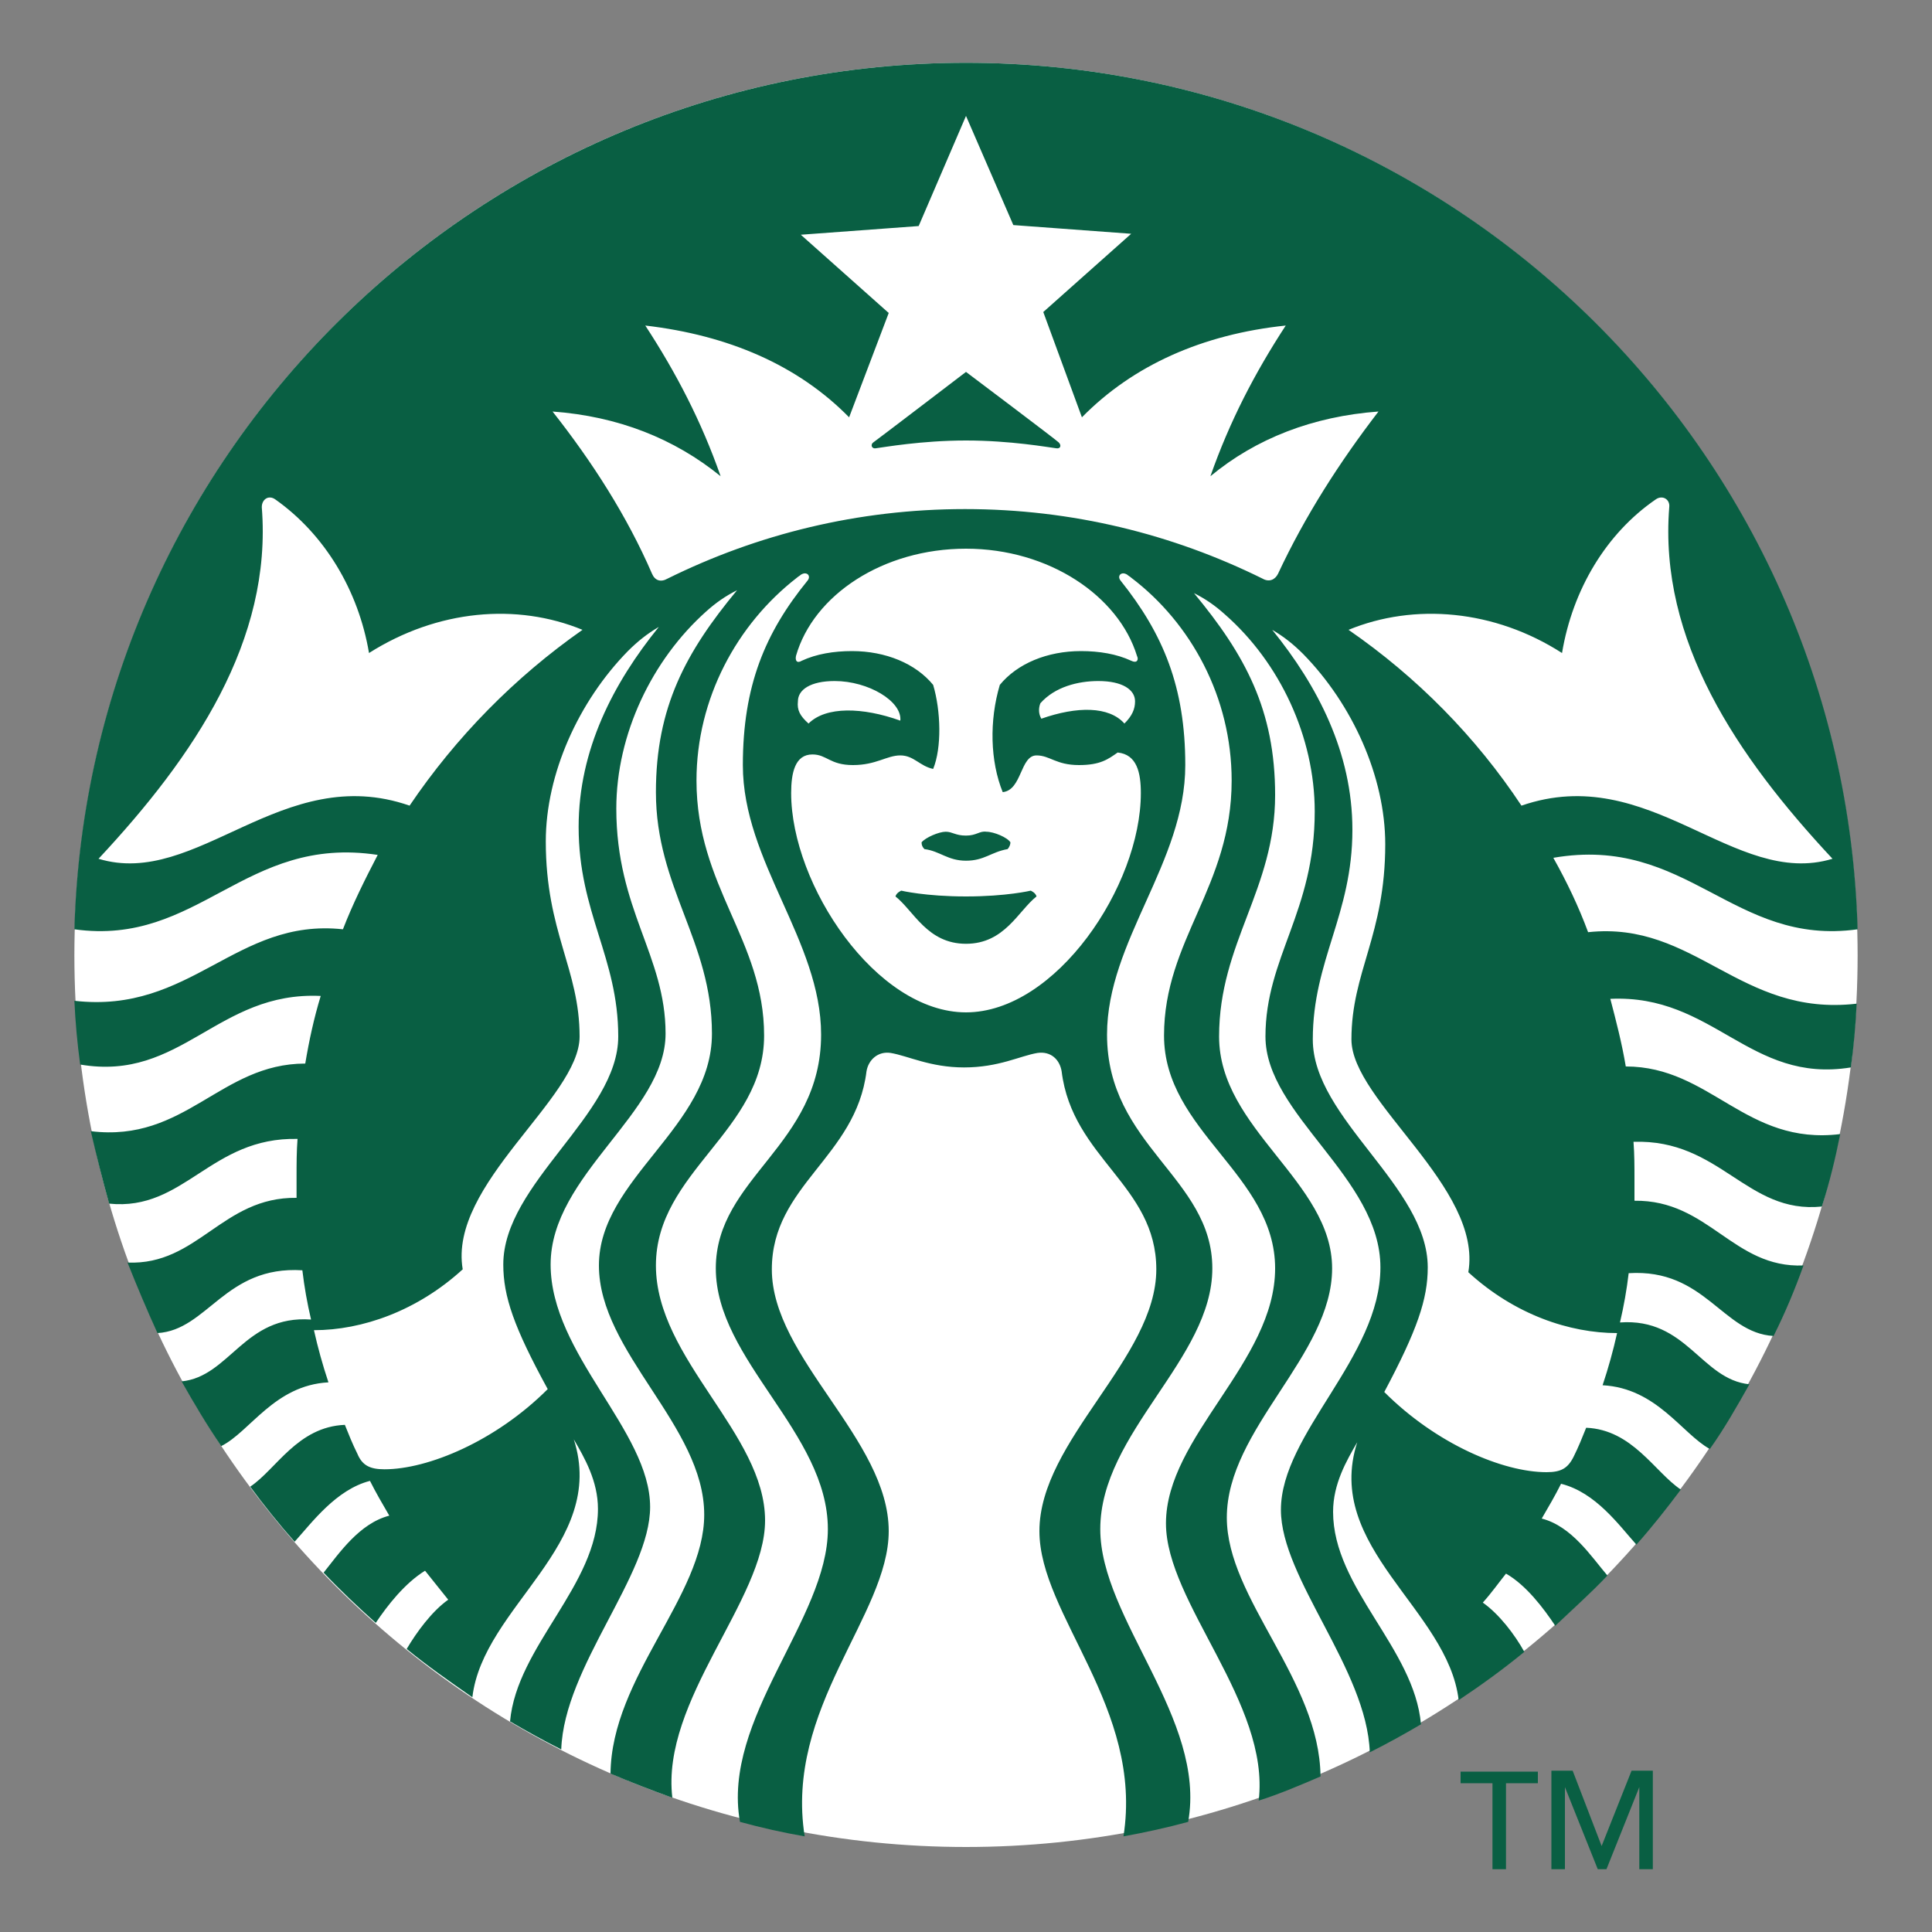
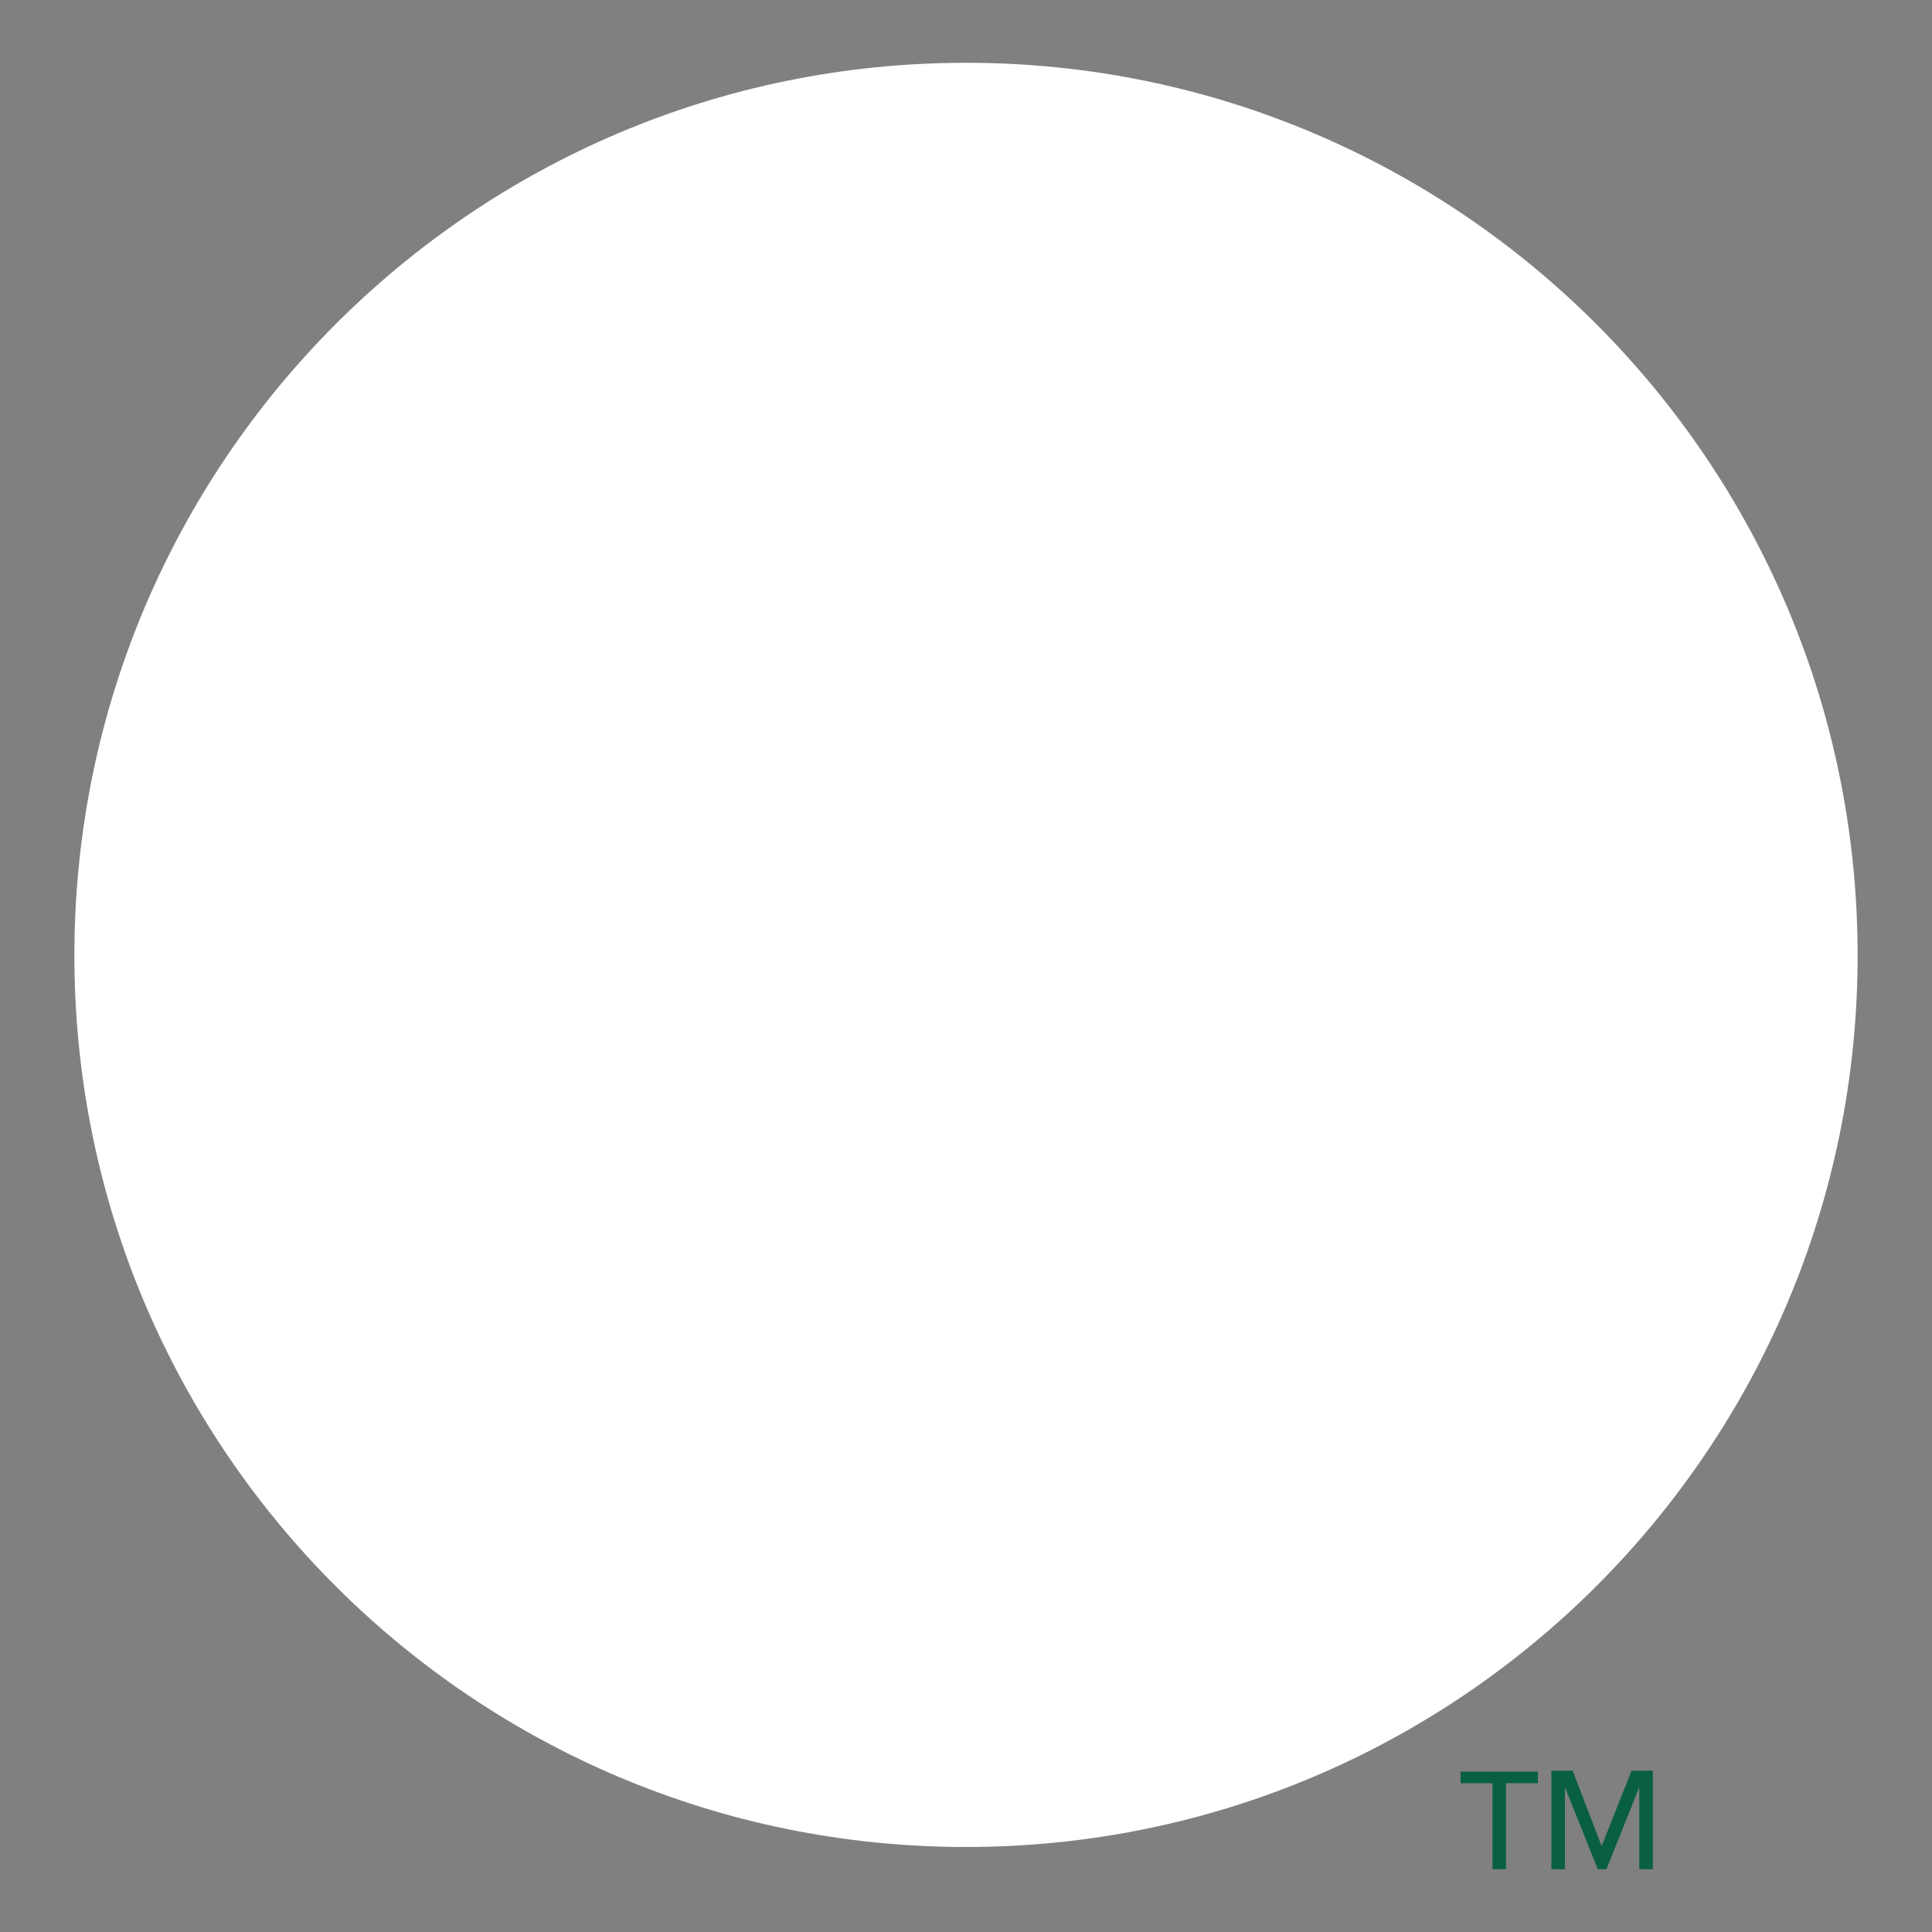
<svg xmlns="http://www.w3.org/2000/svg" version="1.1" id="Layer_1" x="0px" y="0px" viewBox="0 0 200 200" style="enable-background:new 0 0 200 200;" xml:space="preserve">
  <rect x="0" y="0" width="200" height="200" fill="#808080" stroke="none" />
  <style type="text/css">
	.st0{fill:none;}
	.st1{fill:#FFFFFF;}
	.st2{fill:#095F43;}
</style>
  <g>
    <g>
      <g>
        <path class="st0" d="M25.6,119.2l-1.6-9.7l-0.1,0l-0.7,10.1L21,120l-4-9.3l-0.1,0l1.8,9.7l-2.9,0.5l-2.5-14.1l4-0.7l3.9,8.7     l0.1,0l0.6-9.5l4.3-0.8l2.5,14.1L25.6,119.2z" />
        <path class="st0" d="M37.6,117.1l-1-2.5l-3.2,0.6l-0.1,2.7l-3.2,0.6l0.9-14.7l4-0.7l5.9,13.5L37.6,117.1z M33.5,106.4L33.5,106.4     l-0.2,6.2l2.4-0.4L33.5,106.4z" />
        <path class="st0" d="M46.1,104.5c-0.6-0.5-1.3-0.7-2-0.6c-0.7,0.1-1.3,0.7-1.1,1.7c0.2,0.9,0.8,1.1,2.1,1.5     c1.4,0.4,3.3,1.1,3.7,3.6c0.5,3.1-1.3,5-3.6,5.4c-1.7,0.3-3.3-0.2-4.3-0.9l1.2-2.7c0.7,0.5,1.6,0.8,2.5,0.7     c0.8-0.1,1.3-0.8,1.1-1.7c-0.2-0.9-0.9-1.3-2.2-1.6c-1.7-0.5-3.1-1.2-3.5-3.6c-0.6-3.1,1.5-4.9,3.6-5.2c1.5-0.3,2.9,0,3.9,0.8     L46.1,104.5z" />
        <path class="st0" d="M53.6,102.5l2,11.4l-3.1,0.6l-2-11.4l-2.6,0.5l-0.5-2.7l8.3-1.5l0.5,2.7L53.6,102.5z" />
        <path class="st0" d="M59.5,113.2L57,99.1l6.8-1.2l0.5,2.8l-3.8,0.7l0.5,2.8l3.5-0.6l0.5,2.6l-3.5,0.6l0.5,3.1l4-0.7l0.5,2.9     L59.5,113.2z" />
        <path class="st0" d="M74.3,110.6l-2.9-5.3l-0.9,0.2l1,5.6l-3.1,0.5l-2.5-14.1l4.5-0.8c2.7-0.5,4.6,0.7,5.1,3.5     c0.4,2.1-0.5,3.4-1.4,3.9l3.5,5.9L74.3,110.6z M70.5,99.5l-1,0.2l0.6,3.6l0.9-0.2c0.9-0.2,1.6-0.8,1.4-2.1     C72.2,99.5,71.2,99.3,70.5,99.5z" />
        <path class="st0" d="M83.2,109l-2.5-14.1l3.2-0.6l2,11.2l3.8-0.7l0.5,3L83.2,109z" />
        <path class="st0" d="M96,107.2c-3.4,0.6-6-2-6.7-6.5c-0.8-4.5,0.7-7.8,4.1-8.4c3.4-0.6,5.9,2,6.7,6.4     C100.9,103.2,99.4,106.6,96,107.2z M93.9,95.4c-1.5,0.3-1.8,2.2-1.4,4.7c0.4,2.5,1.5,4.2,2.9,4c1.4-0.3,1.8-2.3,1.4-4.7     C96.4,96.9,95.4,95.1,93.9,95.4z" />
        <path class="st0" d="M108.4,104.9c-3.5,0.6-6.2-2-7-6.4c-0.8-4.4,0.9-7.8,4.2-8.4c1.9-0.3,3.3,0.2,4.2,1l-1.3,2.6     c-0.6-0.6-1.3-0.8-2.1-0.7c-1.8,0.3-2.2,2.5-1.8,4.8c0.4,2.4,1.5,4.3,3.3,4c0.5-0.1,0.8-0.3,1.1-0.5l-0.5-2.6l-1.5,0.3l-0.5-2.8     l4.3-0.8l1.3,7.5C111.4,103.9,110.2,104.6,108.4,104.9z" />
        <path class="st0" d="M119.4,103c-3.4,0.6-6-2-6.7-6.5c-0.8-4.5,0.7-7.8,4.1-8.4c3.4-0.6,5.9,2,6.7,6.4     C124.3,99.1,122.8,102.5,119.4,103z M117.3,91.2c-1.5,0.3-1.8,2.2-1.4,4.7c0.4,2.5,1.5,4.2,2.9,4c1.4-0.3,1.8-2.3,1.4-4.7     C119.8,92.7,118.8,91,117.3,91.2z" />
        <path class="st0" d="M134.5,100l-3.5,0.6l2.2-12l-4.8,0.9l-0.5-2.8l8.3-1.5l0.4,2.4L134.5,100z" />
        <path class="st0" d="M141.8,99.5l-1.7-0.1l1.2-16.2l1.7,0.1L141.8,99.5z" />
        <path class="st0" d="M152.1,90.9l-2.1,3.5l4.6-0.8l0.5,2.8l-8.4,1.5l-0.5-2.8l3.4-5.7c0.5-0.9,0.8-1.9,0.7-2.6     c-0.1-0.8-0.6-1.4-1.5-1.3c-0.8,0.1-1.2,0.9-1.1,2.1l-3,0.2c-0.2-2.9,1.3-4.7,3.8-5.1c2.6-0.5,4.5,0.9,5,3.4     C153.8,87.9,152.9,89.5,152.1,90.9z" />
        <path class="st0" d="M161.5,95.5c-3.8,0.7-5.4-3.4-5.9-6.5c-0.6-3.2-0.5-7.5,3.3-8.2c3.8-0.7,5.4,3.4,6,6.5     C165.4,90.5,165.4,94.9,161.5,95.5z M159.4,83.6c-1.3,0.2-1,3-0.7,4.8c0.3,1.9,1,4.5,2.3,4.3c1.3-0.2,1-2.9,0.7-4.8     C161.4,86.1,160.7,83.4,159.4,83.6z" />
        <path class="st0" d="M171.2,93.5l-1.8-10.4l-1.8,2l-1.8-2.2l3.4-3.5l2.8-0.5l2.5,14.1L171.2,93.5z" />
-         <path class="st0" d="M185.2,88.1l0.5,2.8l-2.8,0.5l-0.5-2.8l-5.2,0.9l-0.5-2.7l2.6-9.3l3.9-0.7l1.5,8.7l1.4-0.3l0.5,2.6     L185.2,88.1z M181,80.4L181,80.4l-1.5,6l2.5-0.4L181,80.4z" />
      </g>
      <g>
        <g>
          <path class="st1" d="M192.3,98.9c0,51-41.3,92.3-92.3,92.3c-51,0-92.3-41.3-92.3-92.3S49,6.5,100,6.5      C151,6.5,192.3,47.9,192.3,98.9z" />
-           <path class="st2" d="M109.3,46.4c-0.8-0.1-4.7-0.8-9.3-0.8c-4.6,0-8.5,0.7-9.3,0.8c-0.5,0.1-0.6-0.4-0.3-0.6      c0.3-0.2,9.6-7.3,9.6-7.3s9.3,7,9.6,7.3C109.9,46.1,109.8,46.5,109.3,46.4z M93.3,92.2c0,0-0.5,0.2-0.6,0.6      c1.9,1.5,3.3,4.9,7.3,4.9c4,0,5.4-3.4,7.3-4.9c-0.1-0.4-0.6-0.6-0.6-0.6s-2.5,0.6-6.7,0.6S93.3,92.2,93.3,92.2z M100,86.5      c-1.1,0-1.4-0.4-2.1-0.4c-0.7,0-2.1,0.6-2.5,1.1c0,0.3,0.1,0.5,0.3,0.7c1.6,0.2,2.4,1.2,4.3,1.2c1.9,0,2.6-0.9,4.3-1.2      c0.2-0.2,0.3-0.5,0.3-0.7c-0.3-0.5-1.7-1.1-2.5-1.1C101.4,86,101.1,86.5,100,86.5z M192.2,103.9c-0.1,2.2-0.3,4.4-0.6,6.6      c-10.5,1.7-14.2-7.6-24.9-7.1c0.6,2.3,1.2,4.6,1.6,7c8.8,0,12.4,8.2,22.2,7c-0.5,2.5-1.1,5-1.9,7.5c-7.8,0.8-10.5-7-19.5-6.7      c0.1,1.3,0.1,2.6,0.1,3.9c0,0.7,0,1.4,0,2.2c7.7-0.1,10.2,7,17.5,6.7c-0.9,2.5-1.9,4.9-3.1,7.3c-5.3-0.3-7.1-7-15-6.5      c-0.2,1.7-0.5,3.4-0.9,5.1c6.9-0.5,8.4,5.9,13.4,6.4c-1.3,2.3-2.6,4.6-4.1,6.7c-2.9-1.6-5.5-6.3-11.1-6.6      c0.6-1.8,1.1-3.6,1.5-5.4c-4.9,0-10.6-1.9-15.4-6.3c1.5-8.8-12.1-17.7-12.1-24.1c0-7,3.5-10.8,3.5-20.2c0-7-3.4-14.5-8.5-19.7      c-1-1-2-1.8-3.2-2.5c4.7,5.8,8.3,12.7,8.3,20.7c0,8.8-4.1,13.5-4.1,21.7c0,8.2,11.9,15.2,11.9,23.6c0,3.3-1.1,6.5-4.5,12.9      c5.4,5.4,12.3,8.3,16.8,8.3c1.5,0,2.2-0.4,2.8-1.6c0.5-1,0.9-2,1.3-3c4.8,0.2,7.1,4.6,9.8,6.4c-1.5,2-3,3.9-4.6,5.7      c-1.8-2-4.2-5.4-7.8-6.3c-0.6,1.2-1.3,2.4-2,3.6c3.1,0.8,5.1,3.9,6.8,5.9c-1.7,1.8-3.6,3.5-5.4,5.2c-1.2-1.8-3-4.2-5.1-5.4      c-0.8,1-1.5,2-2.4,3c1.7,1.2,3.3,3.3,4.3,5.1c-2.2,1.8-4.4,3.4-6.8,5c-1.1-9.4-14-15.8-10.5-26.7c-1.1,1.9-2.5,4.3-2.5,7.2      c0,7.9,8.4,14.1,9.1,22c-1.7,1-3.5,2-5.3,2.9c-0.3-8.6-9.2-18-9.2-25.1c0-7.9,10.3-15.8,10.3-25.1c0-9.3-11.9-15.8-11.9-23.9      c0-8.2,5.1-12.9,5.1-23.3c0-7.7-3.6-15.4-9.3-20.4c-1-0.9-2-1.6-3.2-2.2c5.3,6.4,8.4,12.1,8.4,20.9c0,9.8-5.8,15.3-5.8,25      c0,9.6,11.7,15,11.7,24s-10.9,16.6-10.9,25.8c0,8.4,9.6,16.8,9.7,26.8c-2.1,0.9-4.2,1.8-6.4,2.5c1.2-10.1-9.6-20.5-9.6-28.7      c0-9,11.3-16.7,11.3-26.4s-11.5-14.2-11.5-24.1s7-15.4,7-26.4c0-8.6-4.2-16.3-10.4-21c-0.1-0.1-0.3-0.2-0.4-0.3      c-0.6-0.4-1.1,0.1-0.7,0.6c4.4,5.5,6.7,11,6.7,19.1c0,10.1-8.1,18.2-8.1,27.9c0,11.5,10.9,14.8,10.9,24.2c0,9.4-11.6,17-11.6,27      c0,9.3,11,19.6,9.1,30.3c-2.2,0.6-4.5,1.1-6.7,1.5c2.1-13.3-8.7-22.9-8.7-31.6c0-9.4,12.1-17.9,12.1-27.1      c0-8.7-8.7-11.5-9.8-20.5c-0.2-1.2-1.1-2.1-2.5-1.9c-1.8,0.3-4,1.5-7.6,1.5c-3.5,0-5.8-1.2-7.6-1.5c-1.3-0.2-2.3,0.7-2.5,1.9      c-1.1,8.9-9.8,11.8-9.8,20.5c0,9.2,12.1,17.6,12.1,27.1c0,8.7-10.8,18.3-8.7,31.6c-2.3-0.4-4.5-0.9-6.7-1.5      c-1.9-10.7,9.1-21,9.1-30.3c0-10-11.6-17.5-11.6-27c0-9.4,10.9-12.7,10.9-24.2c0-9.7-8.1-17.9-8.1-27.9c0-8.2,2.3-13.7,6.7-19.1      c0.4-0.5-0.1-1-0.7-0.6c-0.1,0.1-0.3,0.2-0.4,0.3c-6.2,4.8-10.4,12.5-10.4,21c0,11,7,16.5,7,26.4S67.9,121.3,67.9,131      s11.3,17.4,11.3,26.4c0,8.2-10.8,18.6-9.6,28.7c-2.2-0.8-4.3-1.6-6.4-2.5c0.1-10,9.7-18.4,9.7-26.8C72.9,147.6,62,140,62,131      s11.7-14.3,11.7-24c0-9.6-5.8-15.1-5.8-25c0-8.8,3.1-14.5,8.4-20.9c-1.2,0.6-2.2,1.3-3.2,2.2c-5.6,5-9.3,12.7-9.3,20.4      c0,10.5,5.1,15.2,5.1,23.3c0,8.2-11.9,14.6-11.9,23.9c0,9.3,10.3,17.2,10.3,25.1c0,7.1-8.9,16.5-9.2,25.1      c-1.8-0.9-3.6-1.9-5.3-2.9c0.7-7.8,9.1-14.1,9.1-22c0-2.9-1.4-5.3-2.5-7.2c3.5,10.9-9.4,17.3-10.5,26.7c-2.3-1.6-4.6-3.2-6.8-5      c1-1.7,2.6-3.9,4.3-5.1c-0.8-1-1.6-2-2.4-3c-2.1,1.3-3.9,3.6-5.1,5.4c-1.9-1.7-3.7-3.4-5.4-5.2c1.6-2,3.7-5.1,6.8-5.9      c-0.7-1.2-1.4-2.4-2-3.6c-3.5,0.9-6,4.3-7.8,6.3c-1.6-1.8-3.2-3.8-4.6-5.7c2.7-1.8,4.9-6.2,9.8-6.4c0.4,1,0.8,2,1.3,3      c0.5,1.2,1.3,1.6,2.8,1.6c4.5,0,11.5-2.9,16.9-8.3c-3.5-6.4-4.6-9.6-4.6-12.9c0-8.4,11.9-15.5,11.9-23.6      c0-8.2-4.1-12.8-4.1-21.7c0-8,3.6-14.9,8.3-20.7c-1.2,0.7-2.2,1.5-3.2,2.5c-5.1,5.2-8.5,12.7-8.5,19.7c0,9.4,3.5,13.2,3.5,20.2      c0,6.4-13.6,15.3-12.1,24.1c-4.7,4.3-10.4,6.3-15.4,6.3c0.4,1.8,0.9,3.6,1.5,5.4c-5.6,0.3-8.1,5.1-11.1,6.6      c-1.5-2.2-2.8-4.4-4.1-6.7c5-0.5,6.5-6.9,13.4-6.4c-0.4-1.7-0.7-3.4-0.9-5.1c-8-0.5-9.8,6.2-15,6.5c-1.1-2.4-2.1-4.8-3.1-7.3      c7.3,0.3,9.8-6.8,17.5-6.7c0-0.7,0-1.4,0-2.2c0-1.3,0-2.6,0.1-3.9c-9-0.2-11.7,7.5-19.5,6.7c-0.7-2.5-1.3-4.9-1.9-7.5      c9.8,1.2,13.4-7,22.2-7c0.4-2.4,0.9-4.7,1.6-7c-10.7-0.5-14.4,8.9-24.9,7.1c-0.3-2.2-0.5-4.4-0.6-6.6      c12.1,1.4,16.7-8.6,27.8-7.4c1-2.6,2.3-5.2,3.6-7.7C25.3,86.4,20.6,98,7.7,96.2C9.1,46.5,49.9,6.5,100,6.5      c50.1,0,90.9,39.9,92.3,89.7c-12.9,1.8-17.6-9.8-31.5-7.4c1.4,2.5,2.6,5,3.6,7.7C175.5,95.3,180.1,105.3,192.2,103.9z       M60.3,65.2c-6.8-2.8-15-2.1-22.1,2.4c-1.1-6.5-4.6-12.3-9.7-15.9c-0.7-0.5-1.4,0-1.4,0.8c1.1,13.8-7,25.8-16.9,36.4      c10.2,3.1,19-10.1,32.2-5.5C47.2,76.3,53.3,70.1,60.3,65.2z M100,56.8c-8.6,0-15.8,4.8-17.6,11.1c-0.1,0.5,0.1,0.8,0.6,0.5      c1.5-0.7,3.3-1,5.2-1c3.5,0,6.6,1.3,8.4,3.5c0.8,2.7,0.9,6.5,0,8.7c-1.4-0.3-2-1.4-3.4-1.4c-1.4,0-2.5,1-4.9,1      c-2.4,0-2.7-1.1-4.2-1.1c-1.8,0-2.2,1.9-2.2,4c0,9.5,8.8,22.7,18.1,22.7c9.3,0,18.1-13.1,18.1-22.7c0-2.1-0.4-4-2.4-4.2      c-1,0.7-1.8,1.3-4,1.3c-2.4,0-3-1-4.4-1c-1.7,0-1.5,3.6-3.5,3.8c-1.3-3.2-1.4-7.4-0.3-11.1c1.8-2.2,4.9-3.5,8.4-3.5      c1.9,0,3.7,0.3,5.2,1c0.6,0.3,0.8-0.1,0.6-0.5C115.8,61.7,108.6,56.8,100,56.8z M113.7,70.5c-2.1,0-4.5,0.6-6,2.3      c-0.2,0.5-0.2,1.1,0.1,1.6c3.7-1.3,7-1.3,8.6,0.5c0.8-0.8,1.1-1.5,1.1-2.3C117.5,71.4,116.2,70.5,113.7,70.5z M83.7,74.9      c1.8-1.8,5.6-1.7,9.5-0.3c0.2-2-3.3-4.1-6.8-4.1c-2.5,0-3.8,0.9-3.8,2.1C82.5,73.5,82.8,74.1,83.7,74.9z M142.7,42.6      c-6.8,0.5-12.7,2.8-17.4,6.7c2-5.7,4.6-10.7,7.8-15.6c-8.6,0.9-15.8,4.1-21.1,9.5L108,32.3l9.1-8.1l-12.2-0.9L100,12l-4.9,11.4      l-12.2,0.9l9.1,8.1l-4.1,10.8c-5.3-5.4-12.5-8.5-21.1-9.5c3.2,4.9,5.8,9.9,7.8,15.6c-4.8-3.9-10.6-6.2-17.4-6.7      c4.1,5.2,7.7,10.8,10.3,16.8c0.3,0.7,0.9,0.9,1.6,0.5c9.3-4.6,19.7-7.2,30.8-7.2c11.1,0,21.5,2.6,30.8,7.2      c0.7,0.4,1.3,0.1,1.6-0.5C135.1,53.4,138.7,47.8,142.7,42.6z M157.5,83.4c13.3-4.6,22,8.6,32.2,5.5c-9.9-10.6-18-22.6-16.9-36.4      c0.1-0.8-0.7-1.3-1.4-0.8c-5.1,3.5-8.6,9.3-9.7,15.9c-7-4.5-15.3-5.2-22.1-2.4C146.7,70.1,152.8,76.3,157.5,83.4z" />
        </g>
      </g>
    </g>
    <g>
      <path class="st2" d="M155.9,193.5h-1.4v-8.9h-3.3v-1.2h8v1.2h-3.3V193.5z" />
      <path class="st2" d="M165.8,191.1L165.8,191.1l3.1-7.8h2.2v10.2h-1.4V185h0l-3.4,8.5h-0.9l-3.4-8.5h0v8.5h-1.4v-10.2h2.2    L165.8,191.1z" />
    </g>
  </g>
</svg>